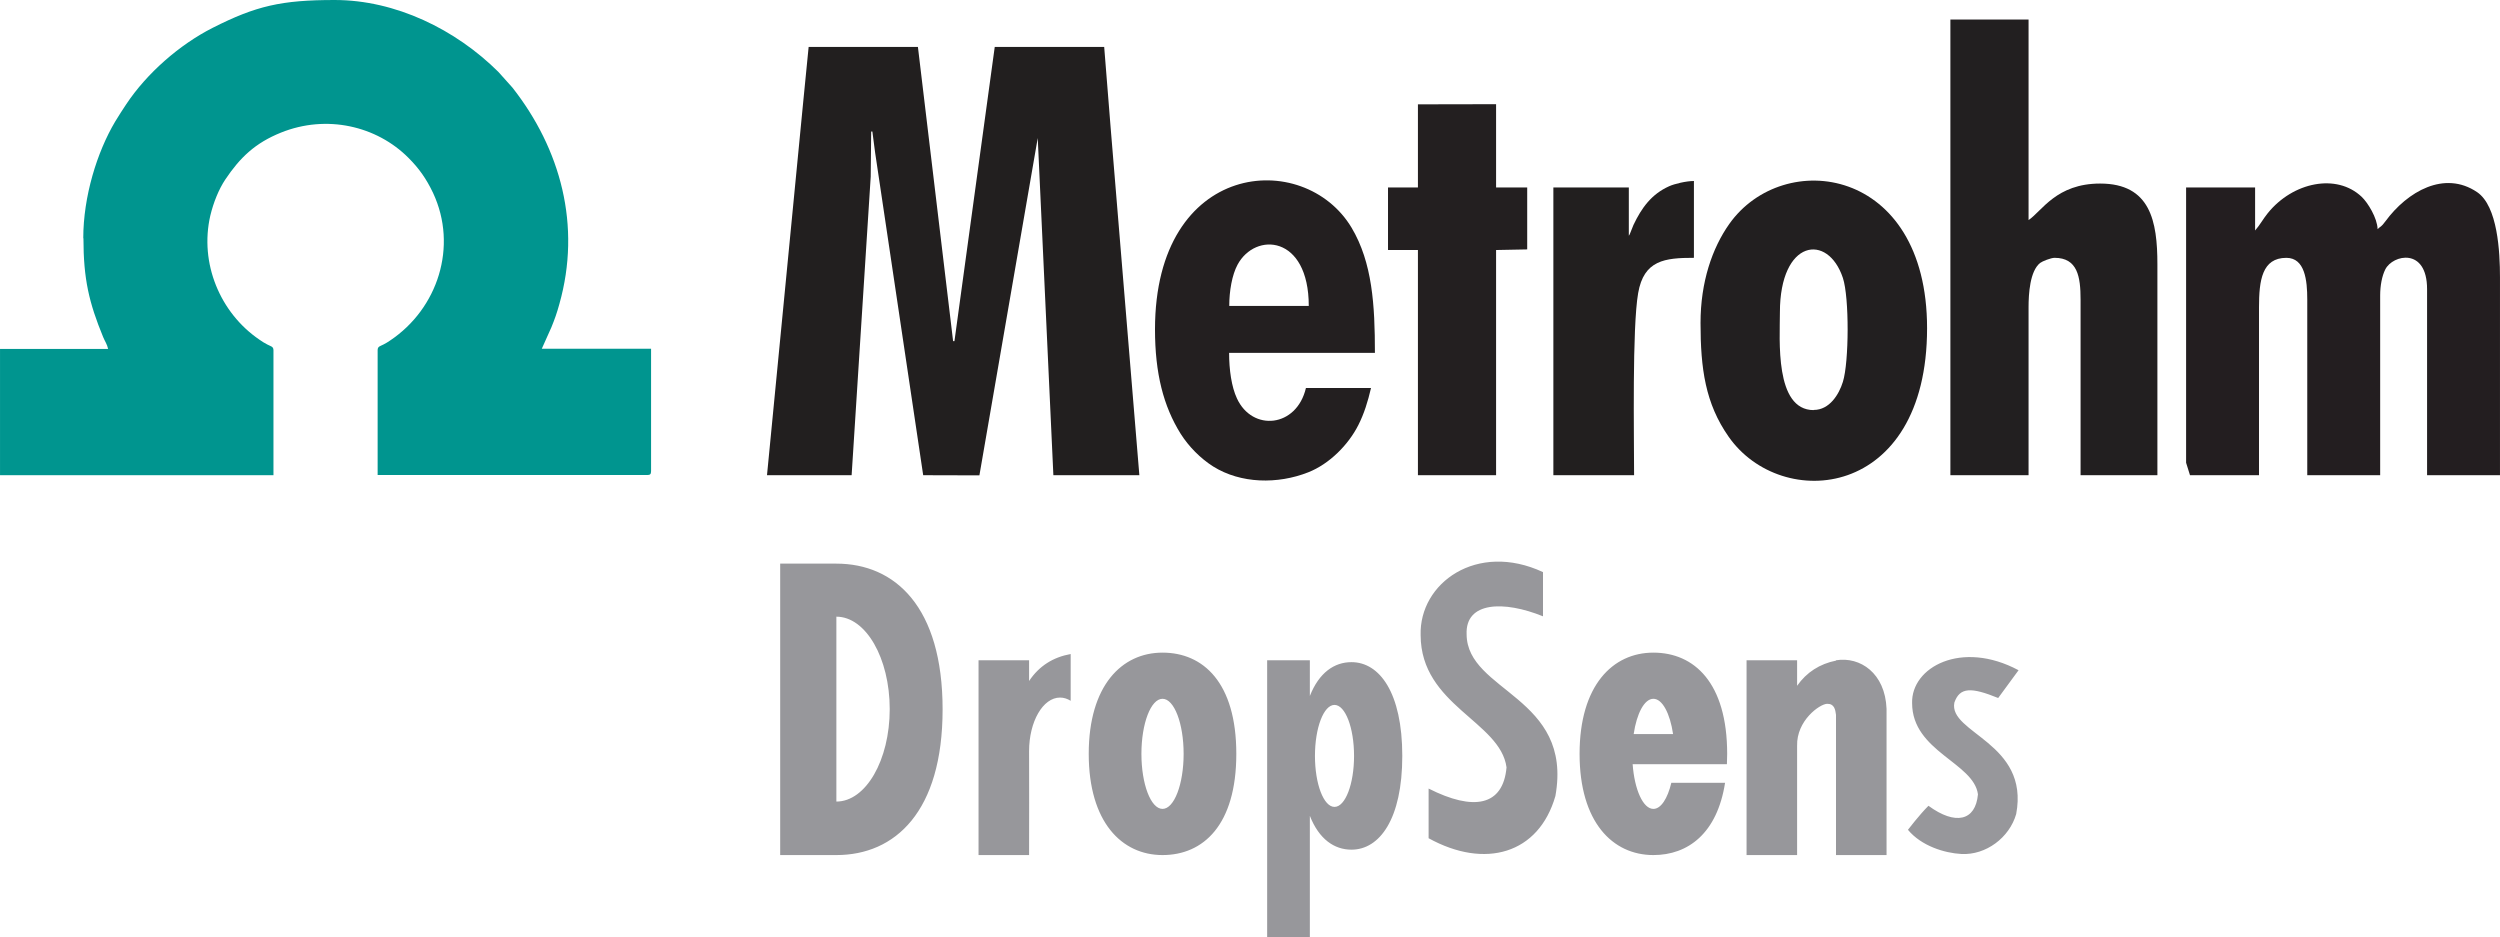
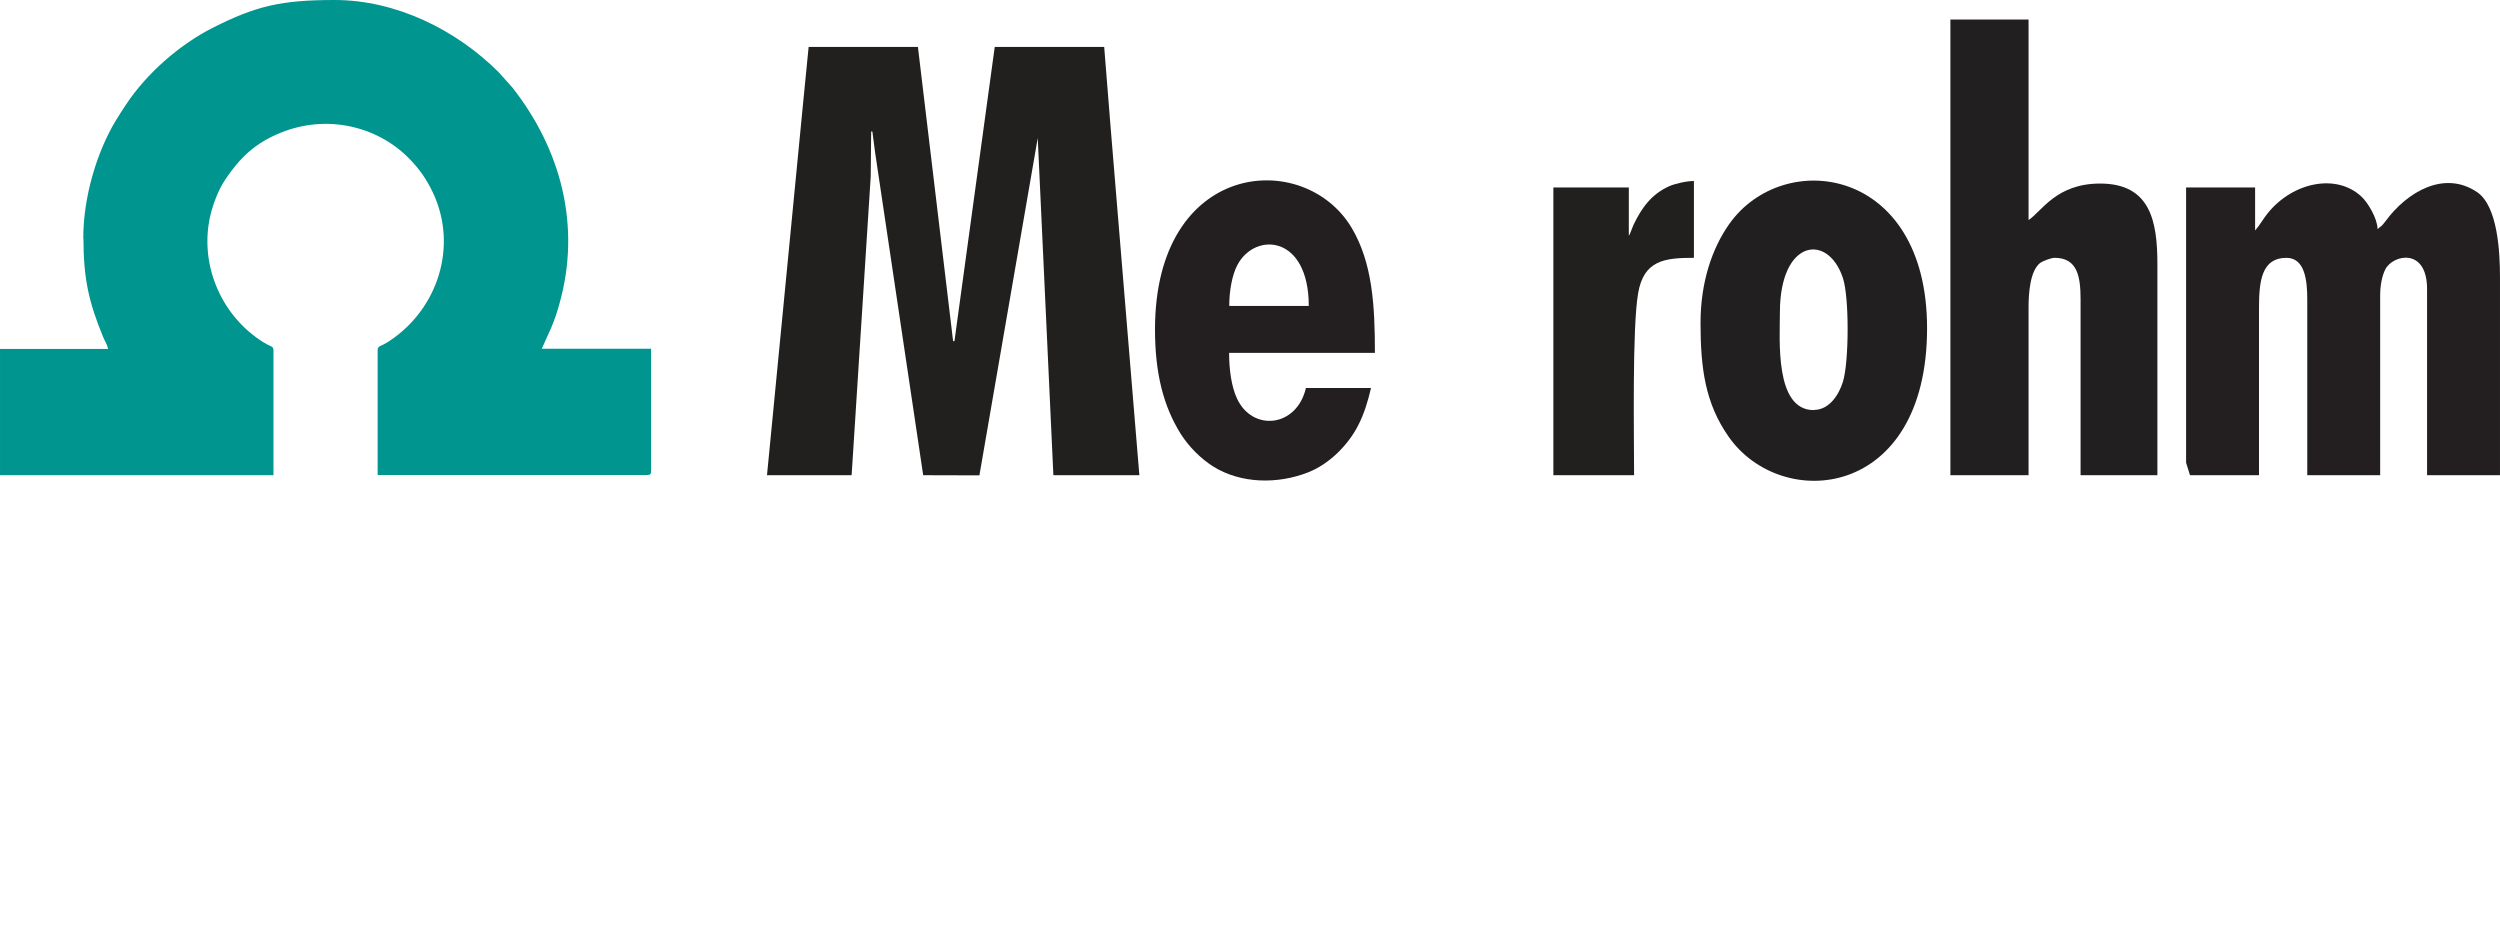
<svg xmlns="http://www.w3.org/2000/svg" xml:space="preserve" width="137.926mm" height="51.721mm" style="shape-rendering:geometricPrecision; text-rendering:geometricPrecision; image-rendering:optimizeQuality; fill-rule:evenodd; clip-rule:evenodd" viewBox="0 0 13792.56 5172.14">
  <defs>
    <style type="text/css">  .fil1 {fill:#00958F} .fil2 {fill:#221F1F} .fil4 {fill:#221F20} .fil3 {fill:#231E20} .fil5 {fill:#231F20} .fil0 {fill:#97979B}  </style>
  </defs>
  <g id="Слой_x0020_1">
-     <path class="fil0" d="M4304.26 3109.61l310 0c323.68,0 586.08,238.38 586.08,803.94 0,565.55 -262.4,803.92 -586.08,803.92l-310 0 0 -1607.86zm6608.2 1272.63c-13.16,147.13 -124.25,172.3 -273.04,63.34 -48.94,48.52 -113.24,132.51 -113.24,132.51 73.82,89.1 201.83,128.44 294.82,133.4 134.89,7.21 264.86,-89.67 302.36,-220.35 74.39,-394.6 -374.96,-445.63 -341.05,-614.96 29.88,-85.68 93.11,-85.56 241.73,-25.23 0,0 112.42,-153.24 112.42,-153.24 -315.09,-168.62 -593.09,-16.54 -587.31,181.73 0.83,267.11 339.93,327.69 363.31,502.8zm-2600.85 -148.43c-19.08,213.42 -181.64,242.33 -429.95,116.73 0,91.35 0,182.7 0,274.04 310.78,171.52 607.6,87.42 699.51,-232.81 98.86,-549.8 -487.89,-573.73 -489.8,-892.05 -7.72,-181.26 205.81,-186.96 421.4,-99.46 0,-81.3 0,-162.6 0,-243.91 -364.72,-169.94 -683.52,60.49 -675.12,348.11 1.2,387.46 440.06,475.33 473.96,729.35zm1817.69 -589.22c-89.16,18.07 -161.82,63.7 -214.58,138.93l0 -140.71 -278.88 0 0 1074.66 278.88 0 0 -602.48c-3.75,-139.77 124.92,-230.85 165.28,-232 40.36,-1.15 45.7,32.49 49.3,60.9l0 773.58 278.88 0 0 -807.26c-7.77,-196.41 -145.33,-289.05 -278.88,-267.4l0 1.78zm-5515.04 -242.36l0 1020.05c162.55,0 294.32,-228.35 294.32,-510.03 0,-281.67 -131.77,-510.02 -294.32,-510.02zm1292.67 206.09c-96.62,17.3 -174.47,66.08 -229.43,148.8l0 -114.31 -278.88 0 0 1074.66 278.88 0c0,-191 1.1,-382.4 0,-573.32 0,-163.28 76.46,-295.64 170.77,-295.64 20.6,0 40.37,6.32 58.66,17.9l0 -258.09zm3214.81 -7.72c224.84,0 407.12,165.59 407.12,558.44 0,19.65 -0.49,38.7 -1.38,57.21 -173.37,0 -346.74,0 -520.11,0 10.26,140.39 57.56,246.52 114.37,246.52 41.83,0 78.5,-57.53 99.03,-143.93l296.51 0c-43.39,278.45 -204.01,398.63 -395.54,398.63 -224.85,0 -407.12,-181.59 -407.12,-558.43 0,-376.83 182.27,-558.44 407.12,-558.44zm108.69 449.34c-16.81,-113.85 -59.13,-194.64 -108.69,-194.64 -49.57,0 -91.89,80.79 -108.69,194.64l217.38 0zm-1774.26 -396.8c-95,0 -178.96,57.81 -229.64,186.59l0 -196.92 -235.6 0 0 1529.33 235.6 0 0 -671.05c50.68,128.78 134.64,186.59 229.64,186.59 154.8,0 280.29,-168.21 280.29,-517.27 0,-349.06 -125.49,-517.27 -280.29,-517.27zm-93.69 235.92c-59.56,0 -107.85,125.96 -107.85,281.35 0,155.38 48.29,281.34 107.85,281.34 59.58,0 107.86,-125.96 107.86,-281.34 0,-155.39 -48.28,-281.35 -107.86,-281.35zm-948.81 -288.46c224.84,0 407.11,165.59 407.11,558.44 0,392.85 -182.27,558.43 -407.11,558.43 -224.85,0 -407.12,-181.59 -407.12,-558.43 0,-376.83 182.27,-558.44 407.12,-558.44zm0 254.7c64.3,0 116.43,135.99 116.43,303.74 0,167.74 -52.13,303.73 -116.43,303.73 -64.32,0 -116.45,-135.99 -116.45,-303.73 0,-167.75 52.13,-303.74 116.45,-303.74z" />
    <g id="_2147375894688">
      <path class="fil1" d="M460.3 1314.61c0,224.78 30.66,354.98 108.66,544.91 9.13,22.37 22.37,40.63 27.39,65.52l-596.35 0 0 696.64 1508.65 0 0 -689.19c0,-21.53 -14.92,-21.53 -33.18,-31.5 -19.1,-9.97 -28.23,-15.75 -44.82,-27.39 -216.48,-147.63 -330.93,-421.34 -270.36,-684.24 17.42,-72.98 47.25,-145.95 82.1,-198.23 82.11,-122.74 165.89,-202.34 307.73,-259.56 251.26,-101.2 527.48,-37.29 703.34,139.33 58.06,58.06 98.69,115.28 135.98,194.04 137.66,295.25 25.72,637.82 -237.19,813.61 -16.59,10.8 -18.26,12.4 -35.68,21.53 -18.27,9.97 -33.18,9.97 -33.18,31.51l0 689.19 1487.04 0c16.59,0 21.53,-4.95 21.53,-21.54l0 -675.11 -602.97 0 53.12 -118.63c18.26,-44.82 30.66,-79.6 43.98,-128.52 121.9,-432.14 7.45,-854.24 -258.8,-1193.47l-77.99 -87.05c-235.52,-233.92 -566.45,-396.46 -903.17,-396.46 -293.57,0 -433.74,32.35 -672.6,153.41 -183.31,92.91 -363.27,250.5 -476.88,421.34 -21.54,32.34 -39.8,60.57 -61.41,96.18 -100.37,169.16 -175.85,413.88 -175.85,643.61l0.91 0.07z" />
      <polygon class="fil2" points="4231.53,2621.75 4698.44,2621.75 4803.76,974.61 4806.27,725.79 4812.89,725.79 4827.81,840.23 5093.22,2621.75 5403.39,2622.59 5725.19,761.47 5811.48,2621.75 6285.85,2621.75 6127.42,704.25 6091.81,258.87 5488,258.87 5265.73,1881.96 5258.27,1881.96 5064.16,258.87 4461.26,258.87 4432.19,553.28 " />
      <path class="fil3" d="M12441.5 1271.53l0 -237.18 -380.69 0 0 1518.61 21.53 68.86 380.7 0 0 -926.44c0,-148.46 16.59,-272.88 150.97,-272.88 102.88,0 115.28,125.25 115.28,229.73l0 969.52 402.24 0 0 -991.13c0,-54.71 9.97,-107.82 28.23,-144.27 41.47,-82.11 230.56,-122.74 230.56,108.66l0 1026.74 402.24 0 0 -1091.42c0,-140.17 -12.41,-393.11 -126.09,-470.27 -179.96,-121.9 -384.81,-4.11 -505.95,160.87 -25.71,34.85 -25.71,25.72 -43.14,43.15 -1.67,-61.41 -53.88,-145.96 -87.89,-178.3 -138.49,-131.03 -379.03,-81.27 -517.52,89.57 -25.72,31.5 -43.98,66.35 -69.7,95.35l-0.77 0.83z" />
      <path class="fil4" d="M10760.35 2621.75l431.3 0 0 -926.44c0,-74.65 7.46,-199.9 63.85,-244.65 11.64,-9.13 59.73,-28.23 79.59,-28.23 126.93,0 143.52,104.48 143.52,229.73l0 969.52 423.84 0 0 -1163.63c0,-237.19 -38.13,-445.38 -316.02,-445.38 -241.37,0 -320.97,151.8 -394.78,201.57l0 -1106.41 -431.3 0 0 2513.85 0 0.07z" />
      <path class="fil4" d="M10006.41 2262.59c-216.48,0 -186.58,-390.67 -186.58,-539.13 0,-403.07 264.58,-439.59 347.52,-189.93 35.68,107.83 34.01,464.48 0,573.07 -21.54,69.7 -73.81,155.08 -160.87,155.08l-0.07 0.91zm-624.51 -481c0,252.11 26.56,444.55 155.09,627.86 291.13,416.31 1094.77,348.36 1094.77,-598.79 0,-894.04 -792.91,-996.91 -1091.43,-574.74 -93.74,132.7 -158.43,319.29 -158.43,545.74l0 -0.07z" />
      <path class="fil5" d="M7219.76 1687.85l-437.93 0c0,-83.78 15.76,-171.67 45.59,-227.22 97.86,-182.48 393.1,-164.21 393.1,227.22l-0.76 0zm-847.62 129.36c0,242.21 46.42,423.84 141.84,576.42 44.81,70.46 108.66,135.21 179.13,179.96 152.57,95.35 355.81,98.69 524.14,32.34 116.12,-45.58 221.43,-150.97 276.98,-261.23 31.51,-62.18 52.28,-129.37 69.7,-204.01l-359.09 0c-51.44,218.92 -296.08,241.37 -380.7,57.22 -29.83,-63.85 -43.14,-157.59 -43.14,-251.27l804.47 0c0,-262.9 -14.08,-497.65 -128.53,-690.02 -262.07,-438.76 -1084.8,-372.41 -1084.8,560.66l0 -0.07z" />
-       <polygon class="fil5" points="7822.73,575.65 7822.73,1034.28 7657.68,1034.28 7657.68,1379.36 7822.73,1379.36 7822.73,2621.75 8253.96,2621.75 8253.96,1379.36 8425.63,1376.01 8425.63,1034.28 8253.96,1034.28 8253.96,574.82 " />
      <path class="fil2" d="M8986.29 1299.69l0 -265.41 -416.32 0 0 1587.4 445.38 0c0,-222.27 -10.8,-812.76 22.38,-1004.37 31.5,-182.47 147.62,-194.88 307.72,-194.88l0 -423.84c-42.31,0 -107.82,15.75 -136.82,28.99 -97.86,43.98 -151.8,119.47 -196.55,213.15l-18.26 45.58c-6.62,14.08 -1.68,5.78 -7.46,14.08l-0.07 -0.7z" />
    </g>
  </g>
</svg>